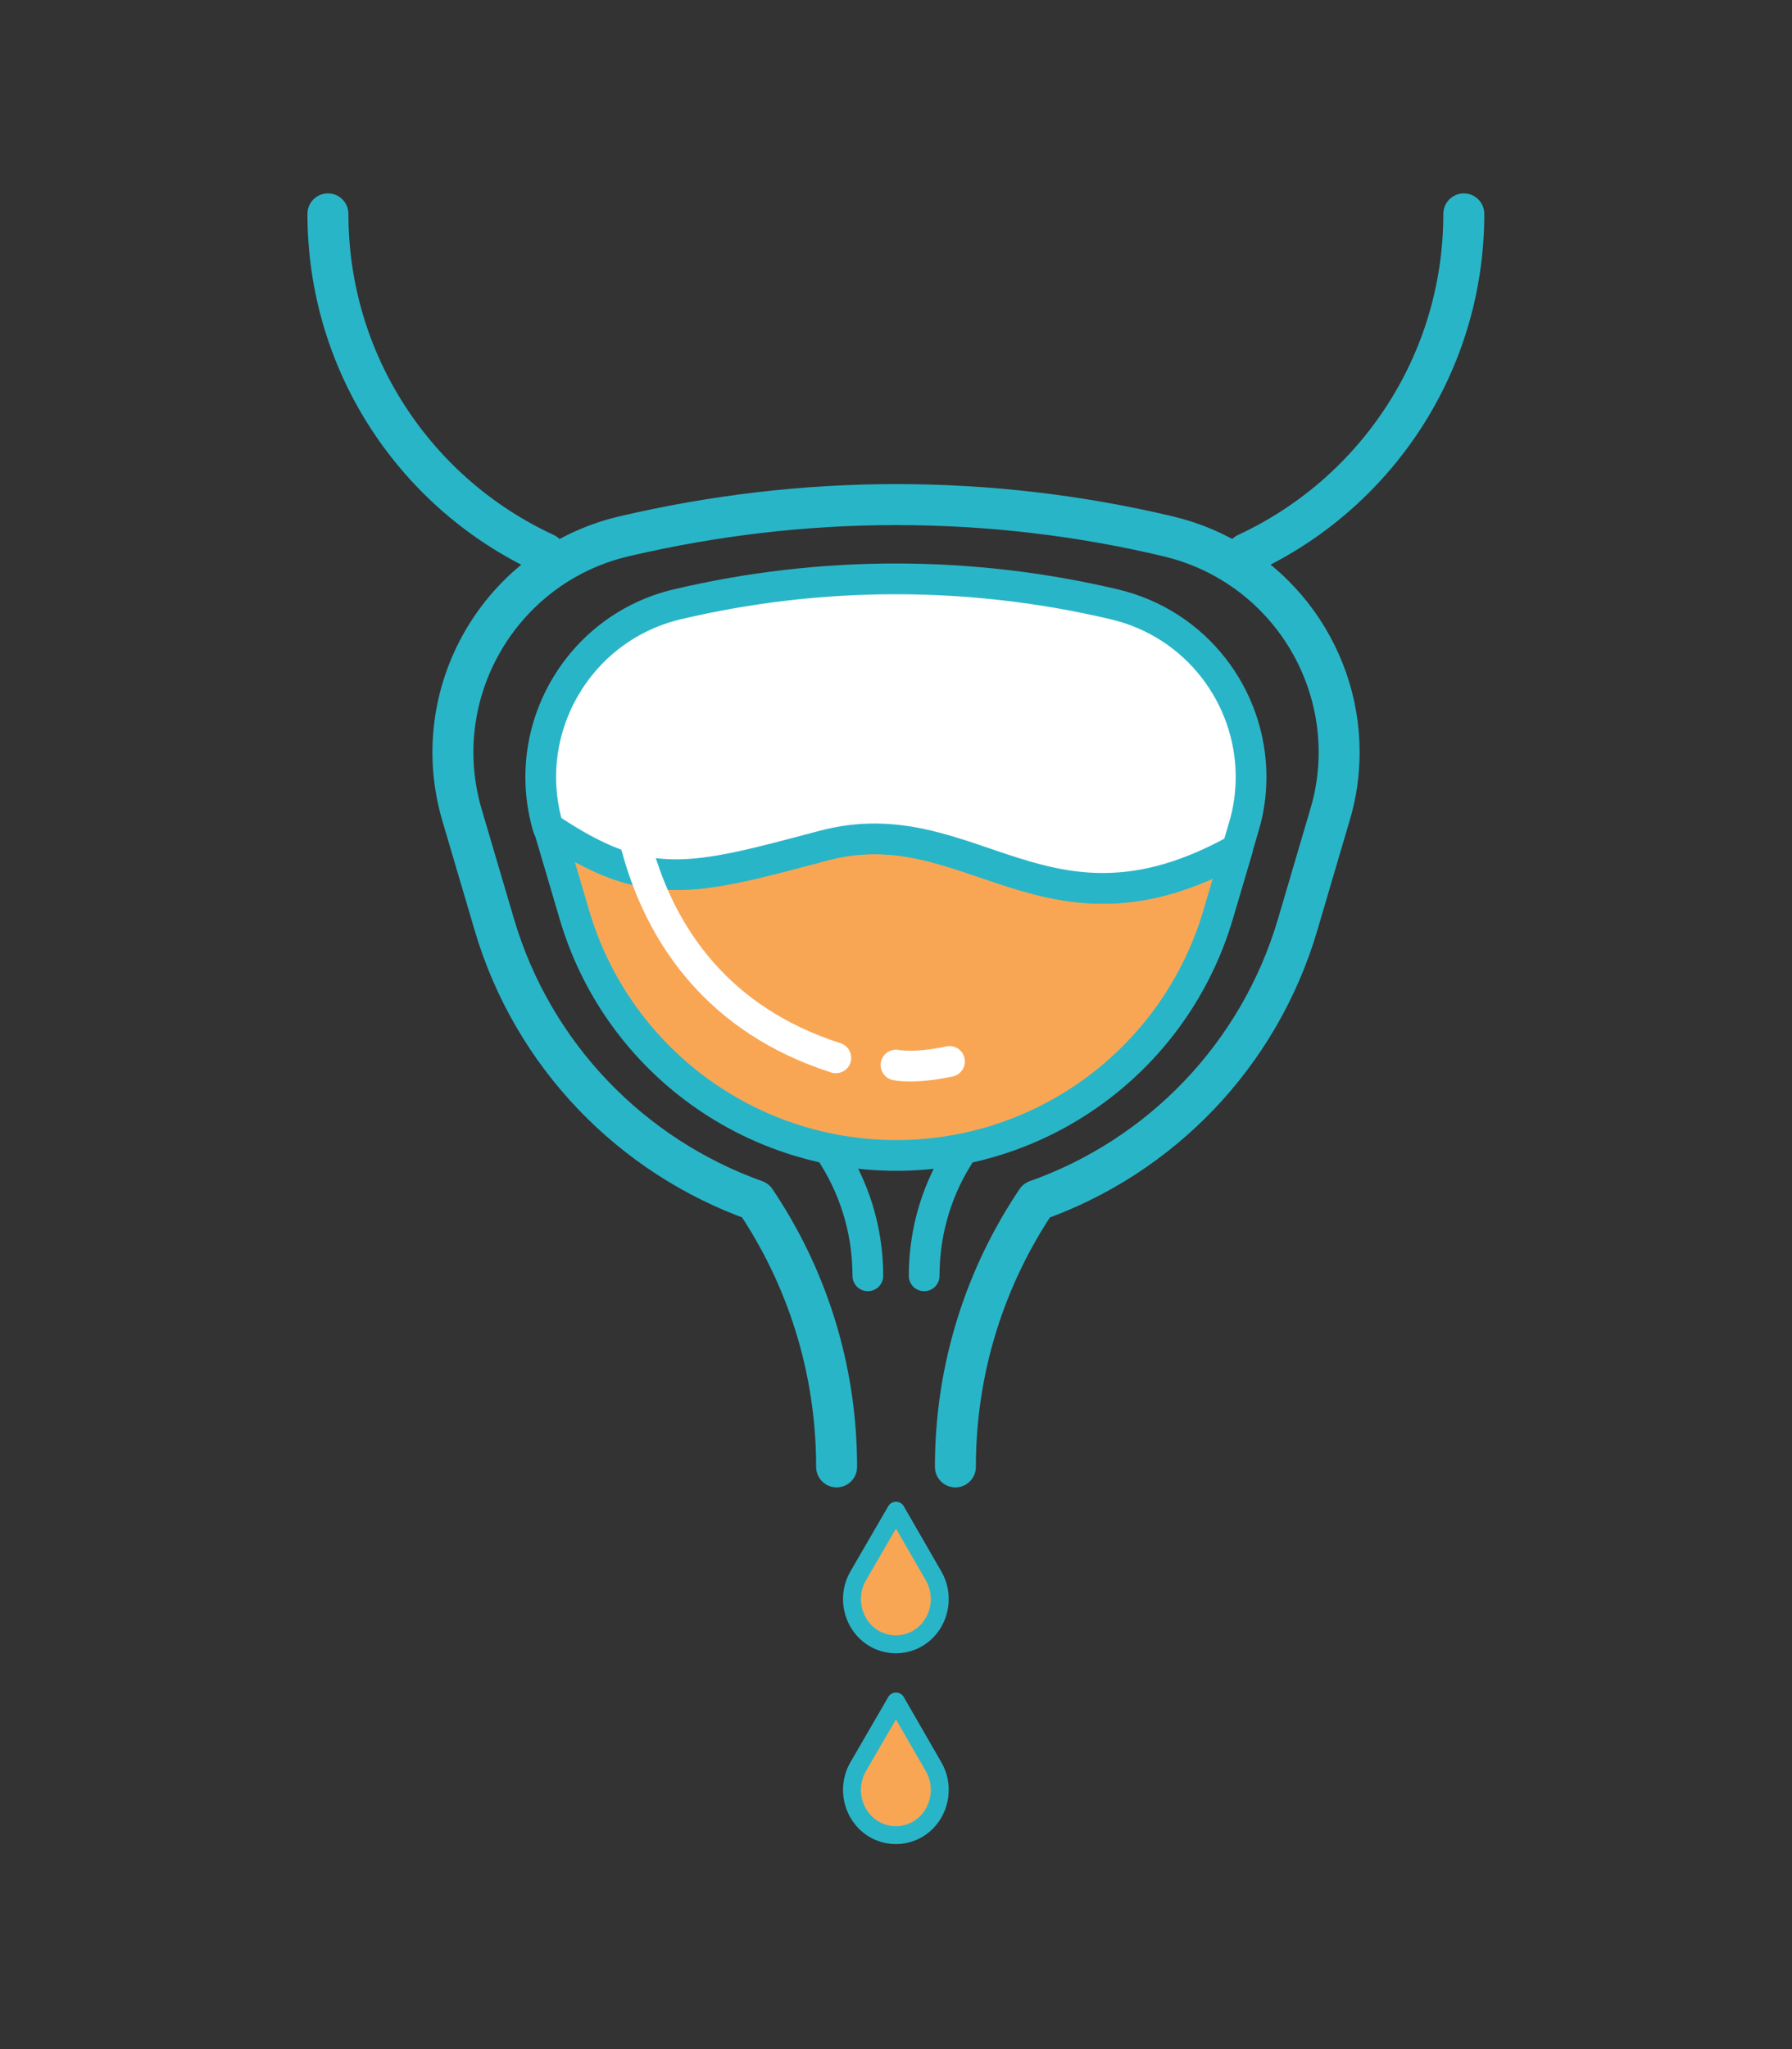
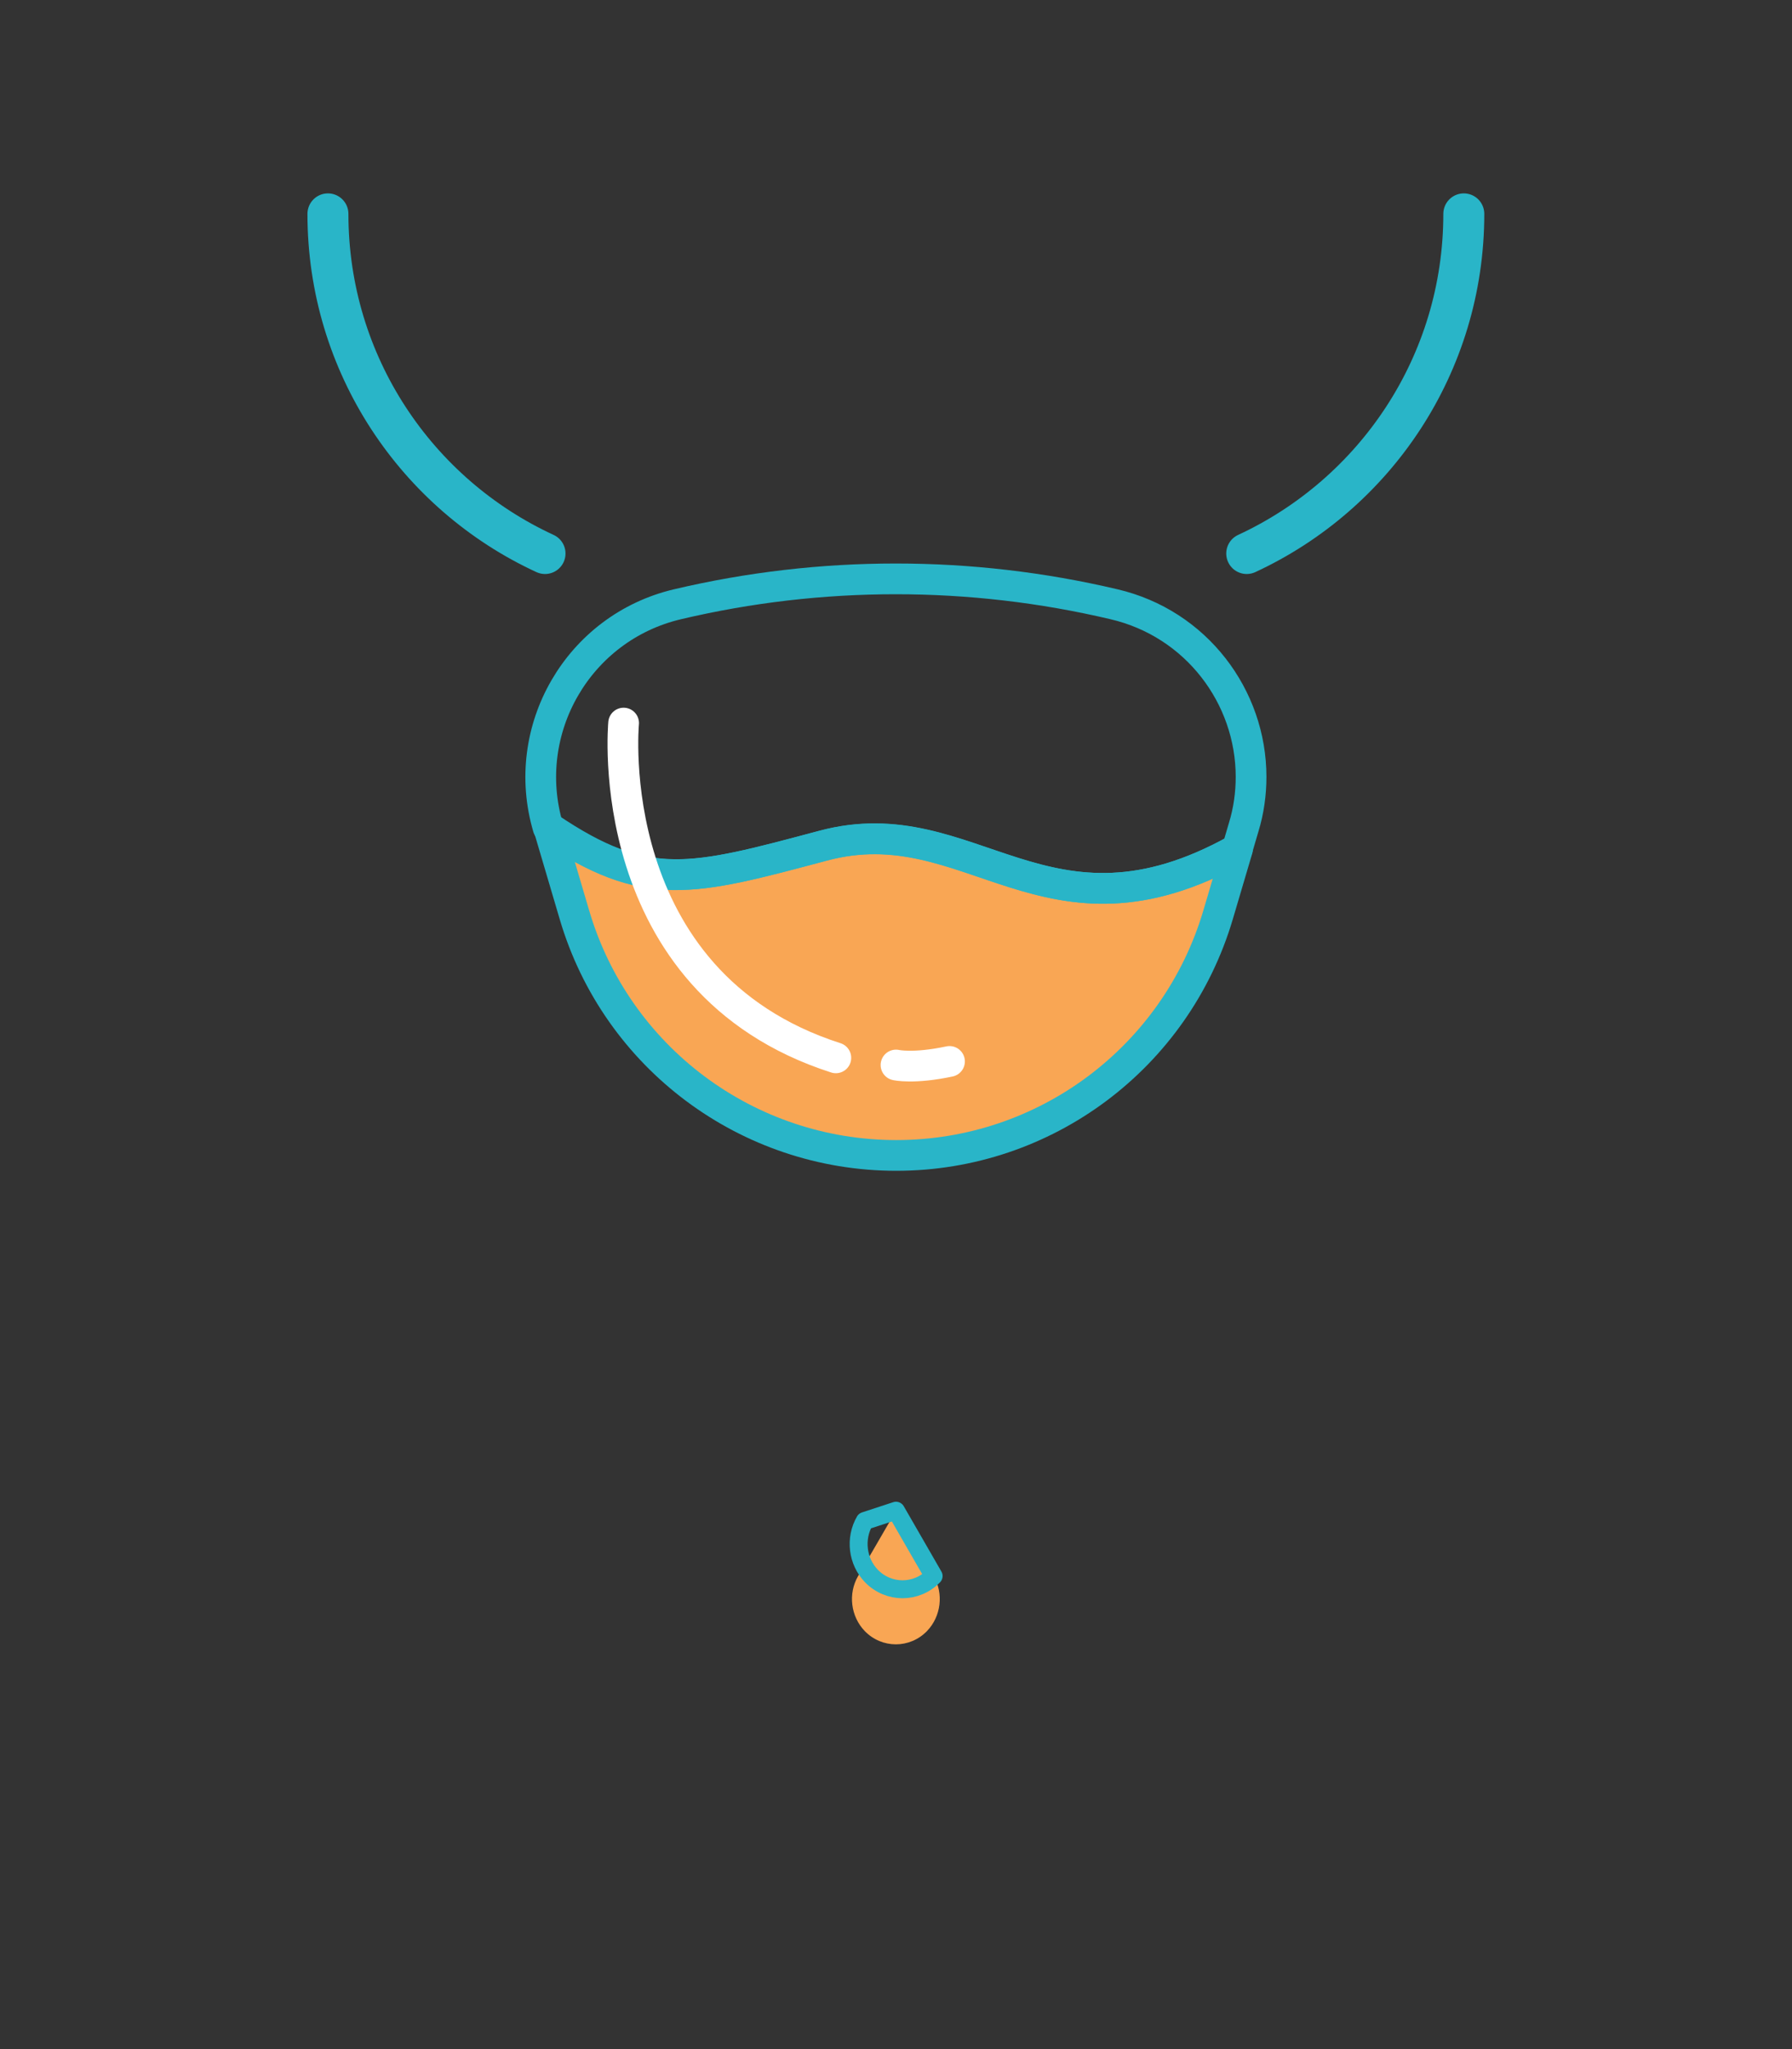
<svg xmlns="http://www.w3.org/2000/svg" version="1.1" id="Layer_1" x="0px" y="0px" viewBox="0 0 700 800" style="enable-background:new 0 0 700 800;" xml:space="preserve">
  <rect x="0" y="0" width="700" height="800" fill="#333333" stroke="none" />
  <style type="text/css">
	.st0{fill:none;stroke:#29B5C8;stroke-width:16;stroke-linecap:round;stroke-linejoin:round;stroke-miterlimit:10;}
	.st1{fill:#F9A654;}
	.st2{fill:none;stroke:#29B5C8;stroke-width:12;stroke-linecap:round;stroke-linejoin:round;stroke-miterlimit:10;}
	.st3{fill:#FFFFFF;}
	.st4{fill:none;stroke:#FFFFFF;stroke-width:12;stroke-linecap:round;stroke-miterlimit:10;}
	.st5{fill:none;stroke:#29B5C8;stroke-width:7;stroke-linecap:round;stroke-linejoin:round;stroke-miterlimit:10;}
</style>
  <g>
    <g>
-       <path class="st0" d="M326.8,572.7c0-38.5-11.7-74.3-31.7-104v0v0c-48.2-17.2-86.9-56.5-102-107.7l-12.6-42.7    c-14.1-47.7,14.8-97.5,63.2-108.9c35-8.2,70.6-12.4,106.3-12.4s71.4,4.1,106.3,12.4c40.1,9.5,66.8,45.2,66.8,84.2    c0,8.1-1.1,16.4-3.6,24.6L506.9,361c-15.1,51.2-53.7,90.6-102,107.7v0v0c-20,29.7-31.7,65.5-31.7,104" />
      <path class="st1" d="M483.4,331.5l-7.6,25.7c-16.5,55.7-67.6,93.9-125.7,93.9s-109.3-38.2-125.7-93.9l-10.1-34.2    c38.3,25.9,55.8,20.9,107.4,7.1C379.5,314.7,408.6,373.3,483.4,331.5" />
      <path class="st2" d="M483.4,331.5l-7.6,25.7c-16.5,55.7-67.6,93.9-125.7,93.9s-109.3-38.2-125.7-93.9l-10.1-34.2    c38.3,25.9,55.8,20.9,107.4,7.1C379.5,314.7,408.6,373.3,483.4,331.5z" />
-       <path class="st3" d="M488.7,303.3c0,6.5-0.9,13.2-2.9,19.7l-2.5,8.5c-74.8,41.8-103.8-16.8-161.8-1.3    c-51.5,13.7-69,18.8-107.4-7.1c-11.3-38.2,11.8-78.1,50.6-87.2c28-6.6,56.6-9.9,85.2-9.9c28.6,0,57.2,3.3,85.2,9.9    C467.3,243.4,488.7,272,488.7,303.3" />
      <path class="st2" d="M488.7,303.3c0,6.5-0.9,13.2-2.9,19.7l-2.5,8.5c-74.8,41.8-103.8-16.8-161.8-1.3    c-51.5,13.7-69,18.8-107.4-7.1c-11.3-38.2,11.8-78.1,50.6-87.2c28-6.6,56.6-9.9,85.2-9.9c28.6,0,57.2,3.3,85.2,9.9    C467.3,243.4,488.7,272,488.7,303.3z" />
-       <path class="st2" d="M339,498.1c0-18.2-5.5-35.1-15-49.2 M376,448.9c-9.5,14-15,31-15,49.2" />
      <path class="st0" d="M128.1,83.5c0,58.8,34.7,109.5,84.8,132.6 M487,216.1c50.1-23.2,84.8-73.8,84.8-132.6" />
      <path class="st4" d="M243.6,282.3c0,0-9.6,101,82.9,130.7 M350,415.8c0,0,6.8,1.6,20.9-1.4" />
    </g>
    <g>
      <path class="st1" d="M350,589.8l14.7,25.5c4,6.9,2.9,15.8-2.6,21.5c-6.7,6.9-17.6,6.9-24.3,0c-5.5-5.7-6.6-14.6-2.6-21.5    L350,589.8z" />
-       <path class="st5" d="M350,589.8l14.7,25.5c4,6.9,2.9,15.8-2.6,21.5c-6.7,6.9-17.6,6.9-24.3,0c-5.5-5.7-6.6-14.6-2.6-21.5    L350,589.8z" />
-       <path class="st1" d="M350,664.3l14.7,25.5c4,6.9,2.9,15.8-2.6,21.5c-6.7,6.9-17.6,6.9-24.3,0c-5.5-5.7-6.6-14.6-2.6-21.5    L350,664.3z" />
-       <path class="st5" d="M350,664.3l14.7,25.5c4,6.9,2.9,15.8-2.6,21.5c-6.7,6.9-17.6,6.9-24.3,0c-5.5-5.7-6.6-14.6-2.6-21.5    L350,664.3z" />
+       <path class="st5" d="M350,589.8l14.7,25.5c-6.7,6.9-17.6,6.9-24.3,0c-5.5-5.7-6.6-14.6-2.6-21.5    L350,589.8z" />
    </g>
  </g>
</svg>